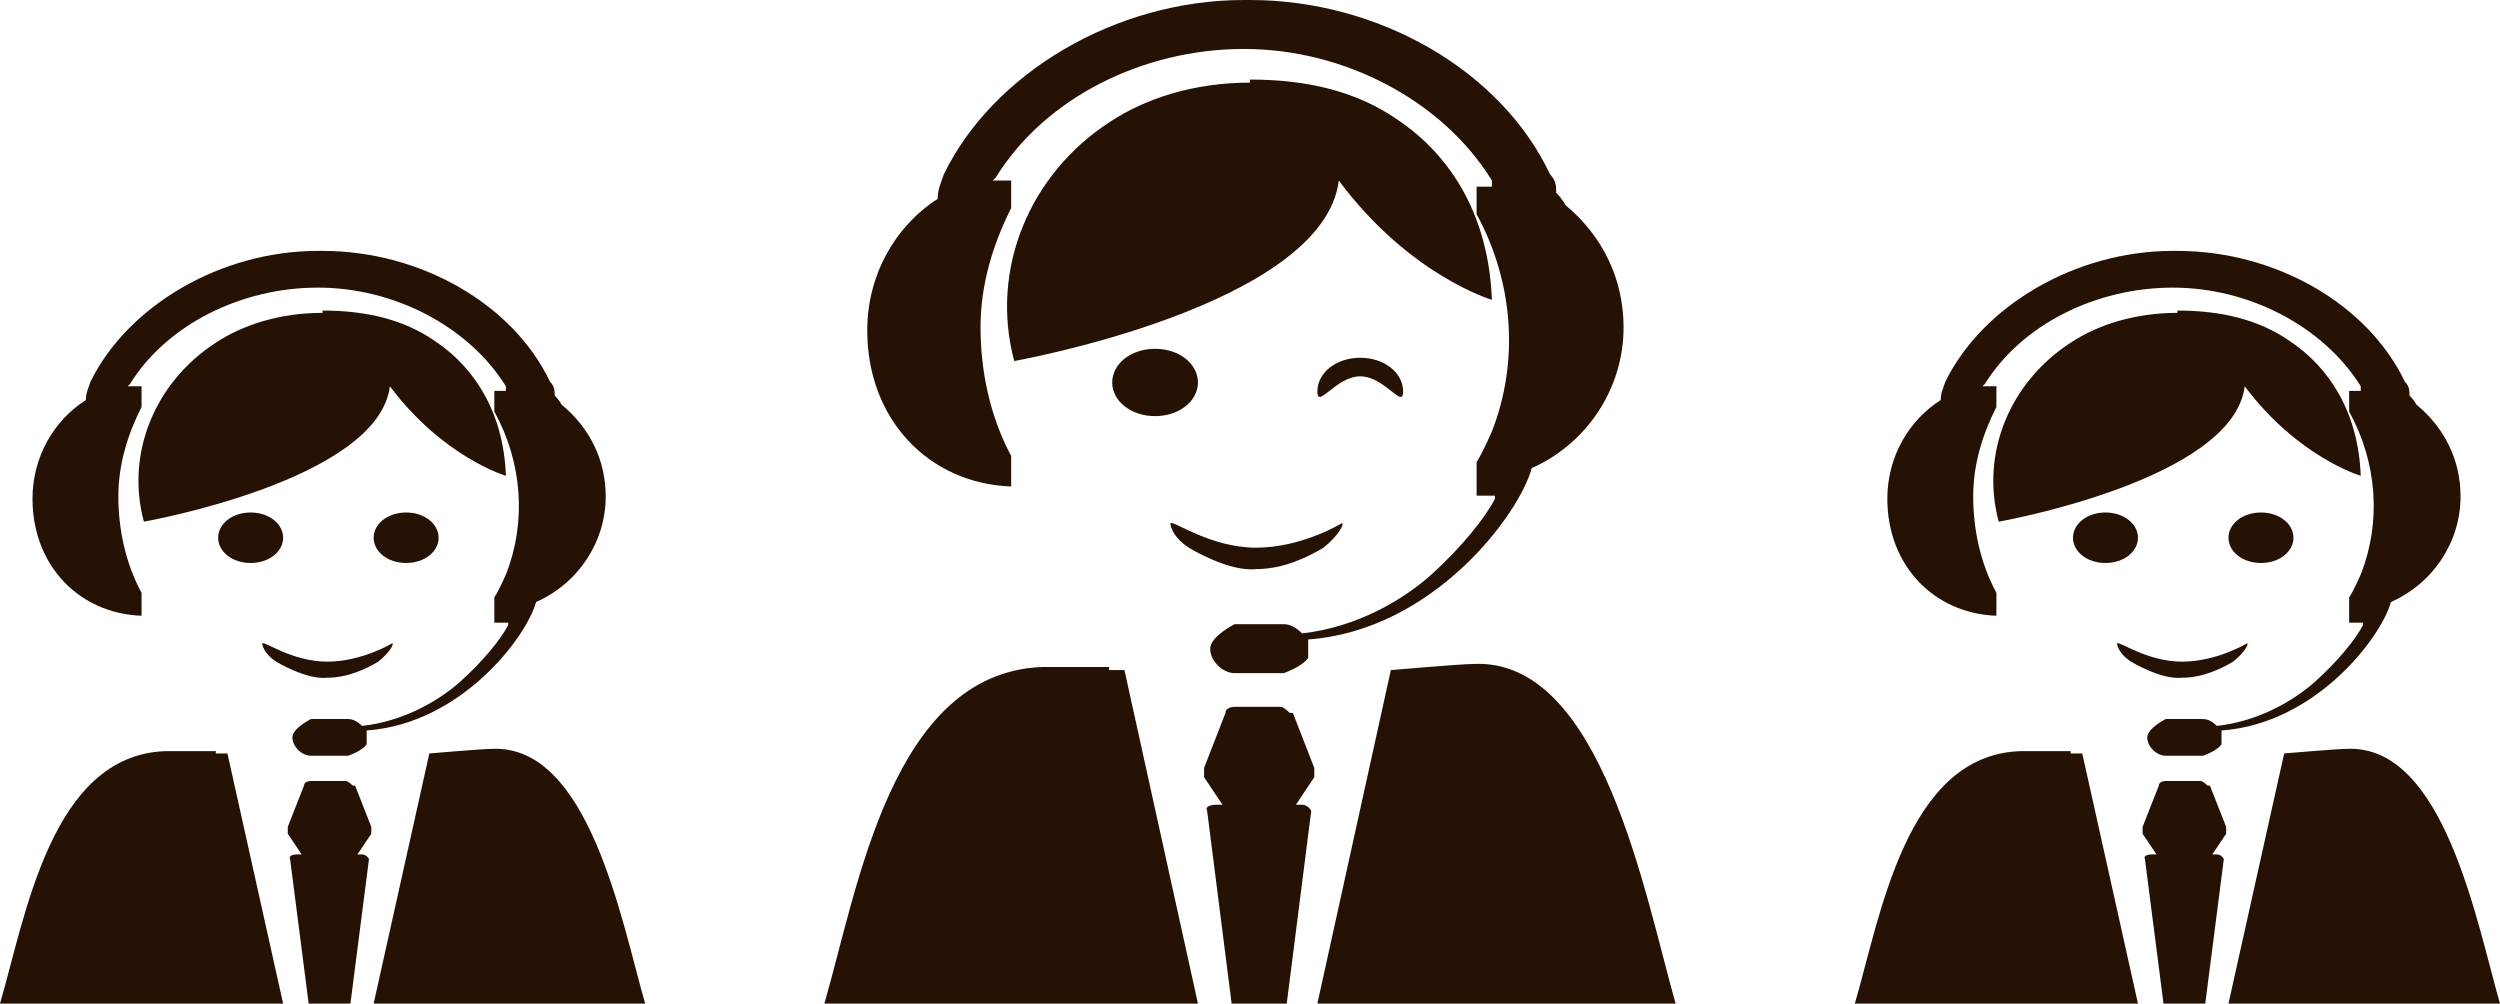
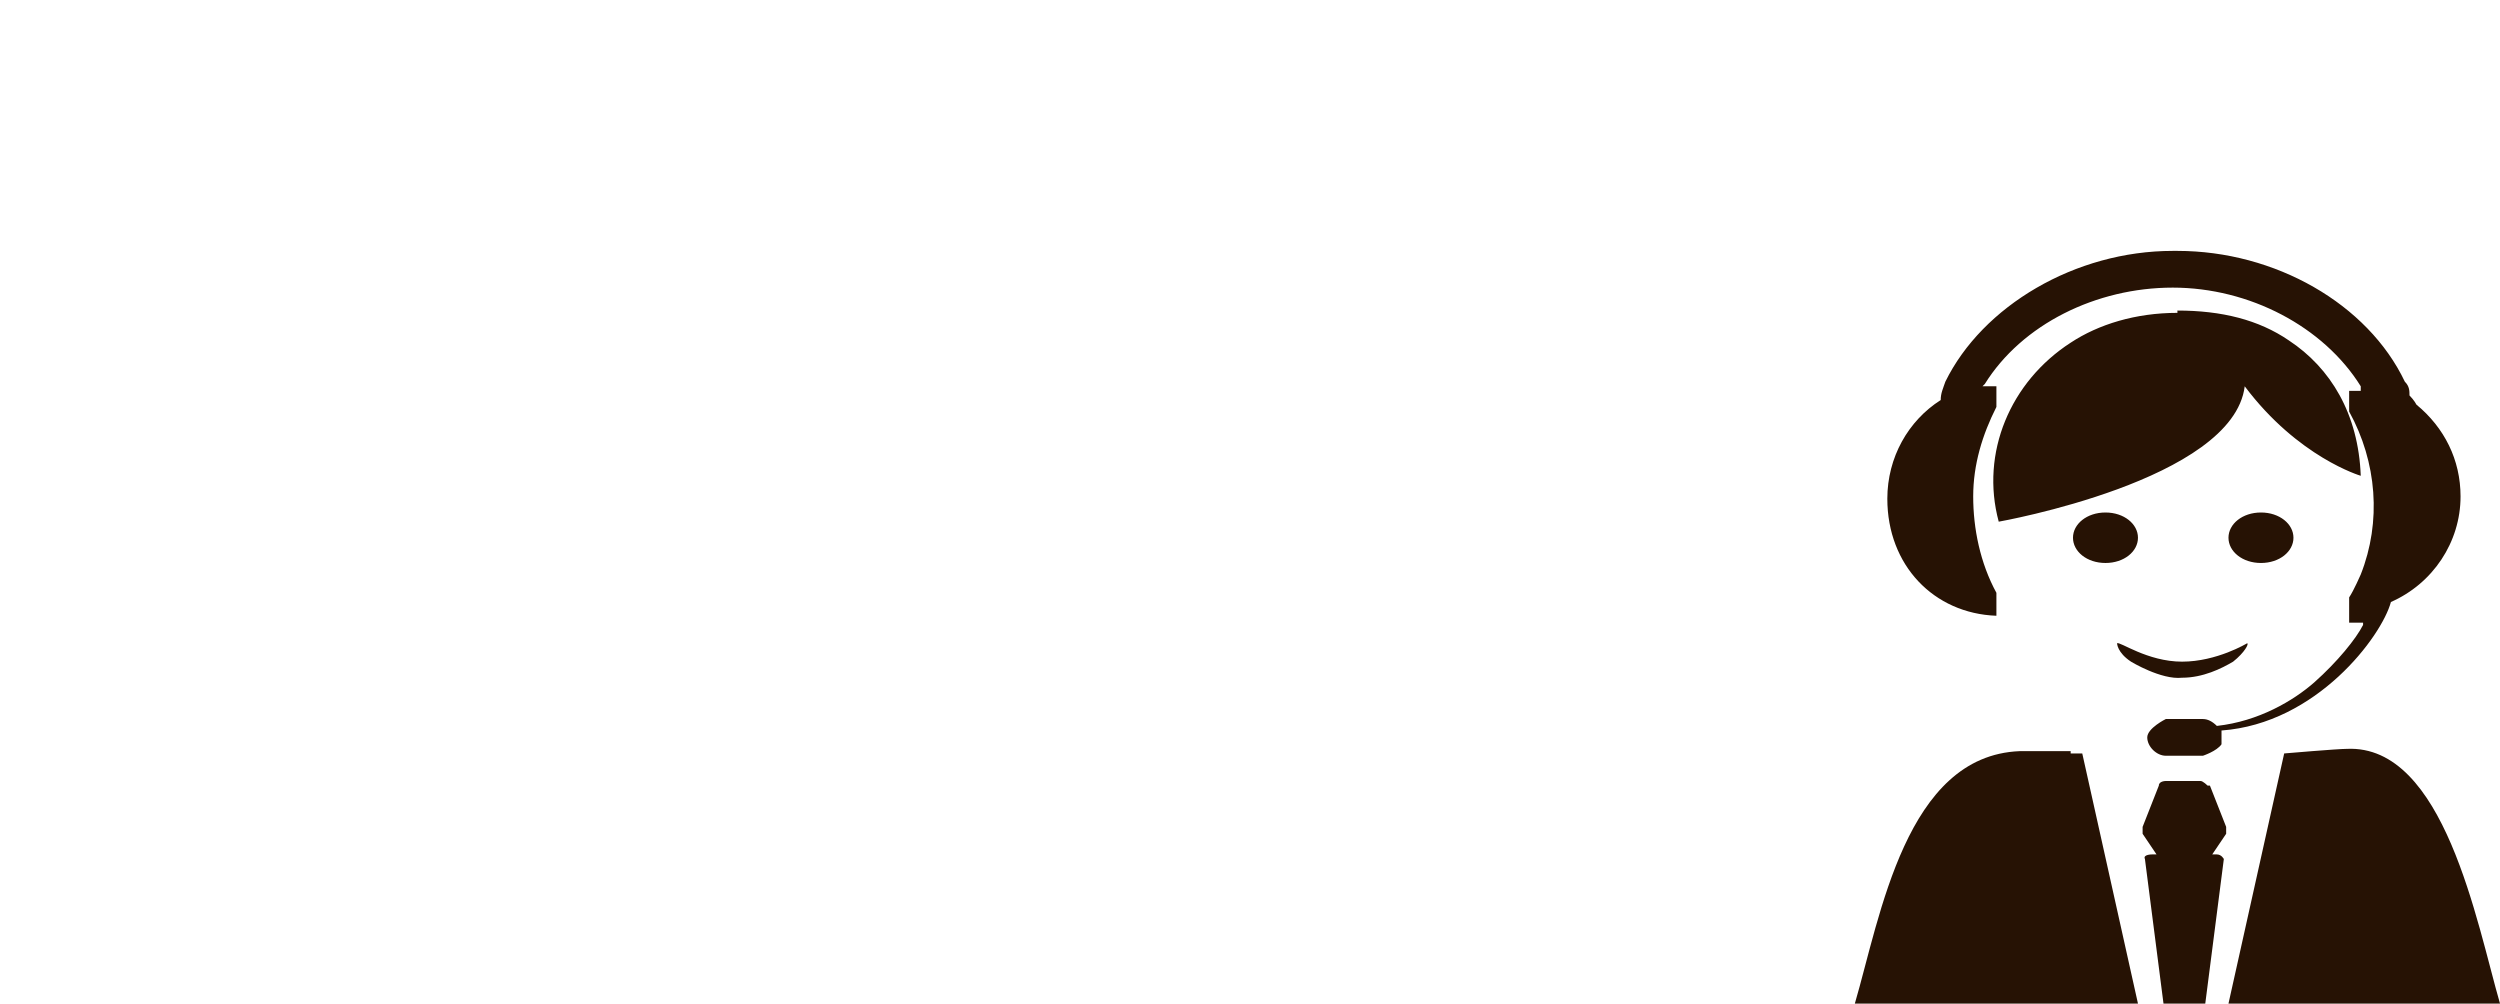
<svg xmlns="http://www.w3.org/2000/svg" width="279" height="112" viewBox="0 0 279 112" fill="none">
-   <path d="M187 112H147.018L155.219 74.781C155.219 74.781 163.079 74.098 164.446 74.098C178.799 73.415 183.583 100.049 187 112ZM156.586 43.683C156.586 41.634 154.536 39.927 151.802 39.927C149.068 39.927 147.018 41.634 147.018 43.683C147.018 45.732 149.068 42 151.802 42C154.536 42 156.586 45.732 156.586 43.683ZM123.781 74.439C123.781 74.439 116.946 74.439 116.263 74.439C99.518 75.122 95.759 99.024 92 112H133.691L125.489 74.781C125.489 74.781 124.464 74.781 123.781 74.781V74.439ZM133.691 42.683C133.691 40.634 131.64 38.927 128.906 38.927C126.173 38.927 124.122 40.634 124.122 42.683C124.122 44.732 126.173 46.439 128.906 46.439C131.64 46.439 133.691 44.732 133.691 42.683ZM139.5 9.22C133.349 9.22 127.881 10.927 123.781 13.659C114.896 19.463 110.453 30.049 113.187 40.293C113.187 40.293 147.701 34.146 149.41 20.146C157.27 30.732 166.496 33.463 166.496 33.463C166.155 24.244 162.054 17.415 155.903 13.317C151.46 10.244 145.993 8.878 139.5 8.878V9.22ZM145.993 71.366C160.004 70.341 169.572 57.366 170.939 52.244C177.09 49.512 181.191 43.366 181.191 36.537C181.191 31.073 178.799 26.293 174.698 22.878C174.698 22.878 174.356 22.195 173.673 21.512C173.673 20.829 173.673 20.146 172.989 19.463C167.522 7.854 153.853 0 139.5 0H138.817C124.464 0 110.795 8.195 105.327 19.463C104.986 20.488 104.644 21.171 104.644 22.195C99.86 25.268 96.784 30.732 96.784 36.878C96.784 46.781 103.619 53.951 112.845 54.293V50.878C110.453 46.439 109.428 41.317 109.428 36.537C109.428 31.756 110.795 27.317 112.845 23.22V20.146C112.845 20.146 111.82 20.146 111.478 20.146H110.795L111.137 19.805C116.604 10.927 127.54 5.463 138.817 5.463C150.094 5.463 161.029 11.268 166.496 20.146V20.829H166.155C165.813 20.829 165.13 20.829 164.788 20.829V23.902C168.889 31.415 169.572 40.293 166.496 48.146C166.496 48.146 165.471 50.537 164.788 51.561V55.317H165.471C165.471 55.317 165.813 55.317 166.155 55.317H166.838V55.658C165.813 57.707 163.079 61.122 159.662 64.195C156.586 66.927 151.46 70 145.309 70.683C144.626 70 143.942 69.659 143.259 69.659H137.791C137.791 69.659 135.058 71.024 135.058 72.39C135.058 73.756 136.424 75.122 137.791 75.122H143.259C143.259 75.122 145.309 74.439 145.993 73.415V71.366ZM143.942 79.561C143.942 79.561 143.259 78.878 142.917 78.878H137.791C137.791 78.878 136.766 78.878 136.766 79.561L134.374 85.707C134.374 85.707 134.374 86.39 134.374 86.732L136.424 89.805H135.741C135.741 89.805 134.374 89.805 134.716 90.488L137.45 112H143.601L146.335 90.488C146.335 90.488 145.993 89.805 145.309 89.805H144.626L146.676 86.732C146.676 86.732 146.676 86.049 146.676 85.707L144.284 79.561H143.942ZM132.665 61.122C132.665 61.122 137.108 63.854 140.183 63.512C143.259 63.512 145.993 62.146 147.701 61.122C149.41 59.756 150.094 58.39 149.752 58.39C149.752 58.39 145.309 61.122 140.183 61.122C135.058 61.122 130.957 58.049 130.615 58.39C130.615 58.39 130.615 59.756 132.665 61.122Z" fill="#261204" />
  <path d="M279 112H248.698L254.914 84.085C254.914 84.085 260.871 83.573 261.906 83.573C272.784 83.061 276.41 103.037 279 112ZM255.95 60.012C255.95 58.476 254.396 57.195 252.324 57.195C250.252 57.195 248.698 58.476 248.698 60.012C248.698 61.549 250.252 62.829 252.324 62.829C254.396 62.829 255.95 61.549 255.95 60.012ZM231.086 83.829C231.086 83.829 225.906 83.829 225.388 83.829C212.698 84.341 209.849 102.268 207 112H238.597L232.381 84.085C232.381 84.085 231.604 84.085 231.086 84.085V83.829ZM238.597 60.012C238.597 58.476 237.043 57.195 234.971 57.195C232.899 57.195 231.345 58.476 231.345 60.012C231.345 61.549 232.899 62.829 234.971 62.829C237.043 62.829 238.597 61.549 238.597 60.012ZM243 34.915C238.338 34.915 234.194 36.195 231.086 38.244C224.353 42.598 220.986 50.537 223.058 58.219C223.058 58.219 249.216 53.61 250.511 43.11C256.468 51.049 263.46 53.098 263.46 53.098C263.201 46.183 260.094 41.061 255.432 37.988C252.065 35.683 247.921 34.658 243 34.658V34.915ZM247.921 81.524C258.54 80.756 265.791 71.024 266.827 67.183C271.489 65.134 274.597 60.524 274.597 55.402C274.597 51.305 272.784 47.719 269.676 45.158C269.676 45.158 269.417 44.646 268.899 44.134C268.899 43.622 268.899 43.11 268.381 42.598C264.237 33.89 253.878 28 243 28H242.482C231.604 28 221.245 34.146 217.101 42.598C216.842 43.366 216.583 43.878 216.583 44.646C212.957 46.951 210.626 51.049 210.626 55.658C210.626 63.085 215.806 68.463 222.799 68.719V66.159C220.986 62.829 220.209 58.988 220.209 55.402C220.209 51.817 221.245 48.488 222.799 45.415V43.11C222.799 43.11 222.022 43.11 221.763 43.11H221.245L221.504 42.854C225.647 36.195 233.935 32.098 242.482 32.098C251.029 32.098 259.317 36.451 263.46 43.11V43.622H263.201C262.942 43.622 262.424 43.622 262.165 43.622V45.927C265.273 51.561 265.791 58.219 263.46 64.11C263.46 64.11 262.683 65.902 262.165 66.671V69.488H262.683C262.683 69.488 262.942 69.488 263.201 69.488H263.719V69.744C262.942 71.281 260.871 73.841 258.281 76.146C255.95 78.195 252.065 80.5 247.403 81.012C246.885 80.5 246.367 80.244 245.849 80.244H241.705C241.705 80.244 239.633 81.268 239.633 82.293C239.633 83.317 240.669 84.341 241.705 84.341H245.849C245.849 84.341 247.403 83.829 247.921 83.061V81.524ZM246.367 87.671C246.367 87.671 245.849 87.159 245.59 87.159H241.705C241.705 87.159 240.928 87.159 240.928 87.671L239.115 92.281C239.115 92.281 239.115 92.793 239.115 93.049L240.669 95.354H240.151C240.151 95.354 239.115 95.354 239.374 95.866L241.446 112H246.108L248.18 95.866C248.18 95.866 247.921 95.354 247.403 95.354H246.885L248.439 93.049C248.439 93.049 248.439 92.537 248.439 92.281L246.626 87.671H246.367ZM237.82 73.841C237.82 73.841 241.187 75.89 243.518 75.634C245.849 75.634 247.921 74.61 249.216 73.841C250.511 72.817 251.029 71.793 250.77 71.793C250.77 71.793 247.403 73.841 243.518 73.841C239.633 73.841 236.525 71.537 236.266 71.793C236.266 71.793 236.266 72.817 237.82 73.841Z" fill="#261204" />
-   <path d="M72 112H41.698L47.914 84.085C47.914 84.085 53.87 83.573 54.907 83.573C65.784 83.061 69.41 103.037 72 112ZM48.95 60.012C48.95 58.476 47.396 57.195 45.324 57.195C43.252 57.195 41.698 58.476 41.698 60.012C41.698 61.549 43.252 62.829 45.324 62.829C47.396 62.829 48.95 61.549 48.95 60.012ZM24.086 83.829C24.086 83.829 18.907 83.829 18.389 83.829C5.698 84.341 2.849 102.268 0 112H31.597L25.381 84.085C25.381 84.085 24.604 84.085 24.086 84.085V83.829ZM31.597 60.012C31.597 58.476 30.043 57.195 27.971 57.195C25.899 57.195 24.345 58.476 24.345 60.012C24.345 61.549 25.899 62.829 27.971 62.829C30.043 62.829 31.597 61.549 31.597 60.012ZM36 34.915C31.338 34.915 27.194 36.195 24.086 38.244C17.352 42.598 13.986 50.537 16.058 58.219C16.058 58.219 42.216 53.61 43.511 43.11C49.468 51.049 56.46 53.098 56.46 53.098C56.201 46.183 53.093 41.061 48.432 37.988C45.065 35.683 40.921 34.658 36 34.658V34.915ZM40.921 81.524C51.54 80.756 58.791 71.024 59.827 67.183C64.489 65.134 67.597 60.524 67.597 55.402C67.597 51.305 65.784 47.719 62.676 45.158C62.676 45.158 62.417 44.646 61.899 44.134C61.899 43.622 61.899 43.11 61.381 42.598C57.237 33.89 46.878 28 36 28H35.482C24.604 28 14.245 34.146 10.101 42.598C9.842 43.366 9.583 43.878 9.583 44.646C5.957 46.951 3.626 51.049 3.626 55.658C3.626 63.085 8.806 68.463 15.799 68.719V66.159C13.986 62.829 13.209 58.988 13.209 55.402C13.209 51.817 14.245 48.488 15.799 45.415V43.11C15.799 43.11 15.022 43.11 14.763 43.11H14.245L14.504 42.854C18.648 36.195 26.935 32.098 35.482 32.098C44.029 32.098 52.317 36.451 56.46 43.11V43.622H56.201C55.943 43.622 55.425 43.622 55.166 43.622V45.927C58.273 51.561 58.791 58.219 56.46 64.11C56.46 64.11 55.684 65.902 55.166 66.671V69.488H55.684C55.684 69.488 55.943 69.488 56.201 69.488H56.719V69.744C55.943 71.281 53.87 73.841 51.281 76.146C48.95 78.195 45.065 80.5 40.403 81.012C39.885 80.5 39.367 80.244 38.849 80.244H34.705C34.705 80.244 32.633 81.268 32.633 82.293C32.633 83.317 33.669 84.341 34.705 84.341H38.849C38.849 84.341 40.403 83.829 40.921 83.061V81.524ZM39.367 87.671C39.367 87.671 38.849 87.159 38.59 87.159H34.705C34.705 87.159 33.928 87.159 33.928 87.671L32.115 92.281C32.115 92.281 32.115 92.793 32.115 93.049L33.669 95.354H33.151C33.151 95.354 32.115 95.354 32.374 95.866L34.446 112H39.108L41.18 95.866C41.18 95.866 40.921 95.354 40.403 95.354H39.885L41.439 93.049C41.439 93.049 41.439 92.537 41.439 92.281L39.626 87.671H39.367ZM30.82 73.841C30.82 73.841 34.187 75.89 36.518 75.634C38.849 75.634 40.921 74.61 42.216 73.841C43.511 72.817 44.029 71.793 43.77 71.793C43.77 71.793 40.403 73.841 36.518 73.841C32.633 73.841 29.525 71.537 29.266 71.793C29.266 71.793 29.266 72.817 30.82 73.841Z" fill="#261204" />
</svg>